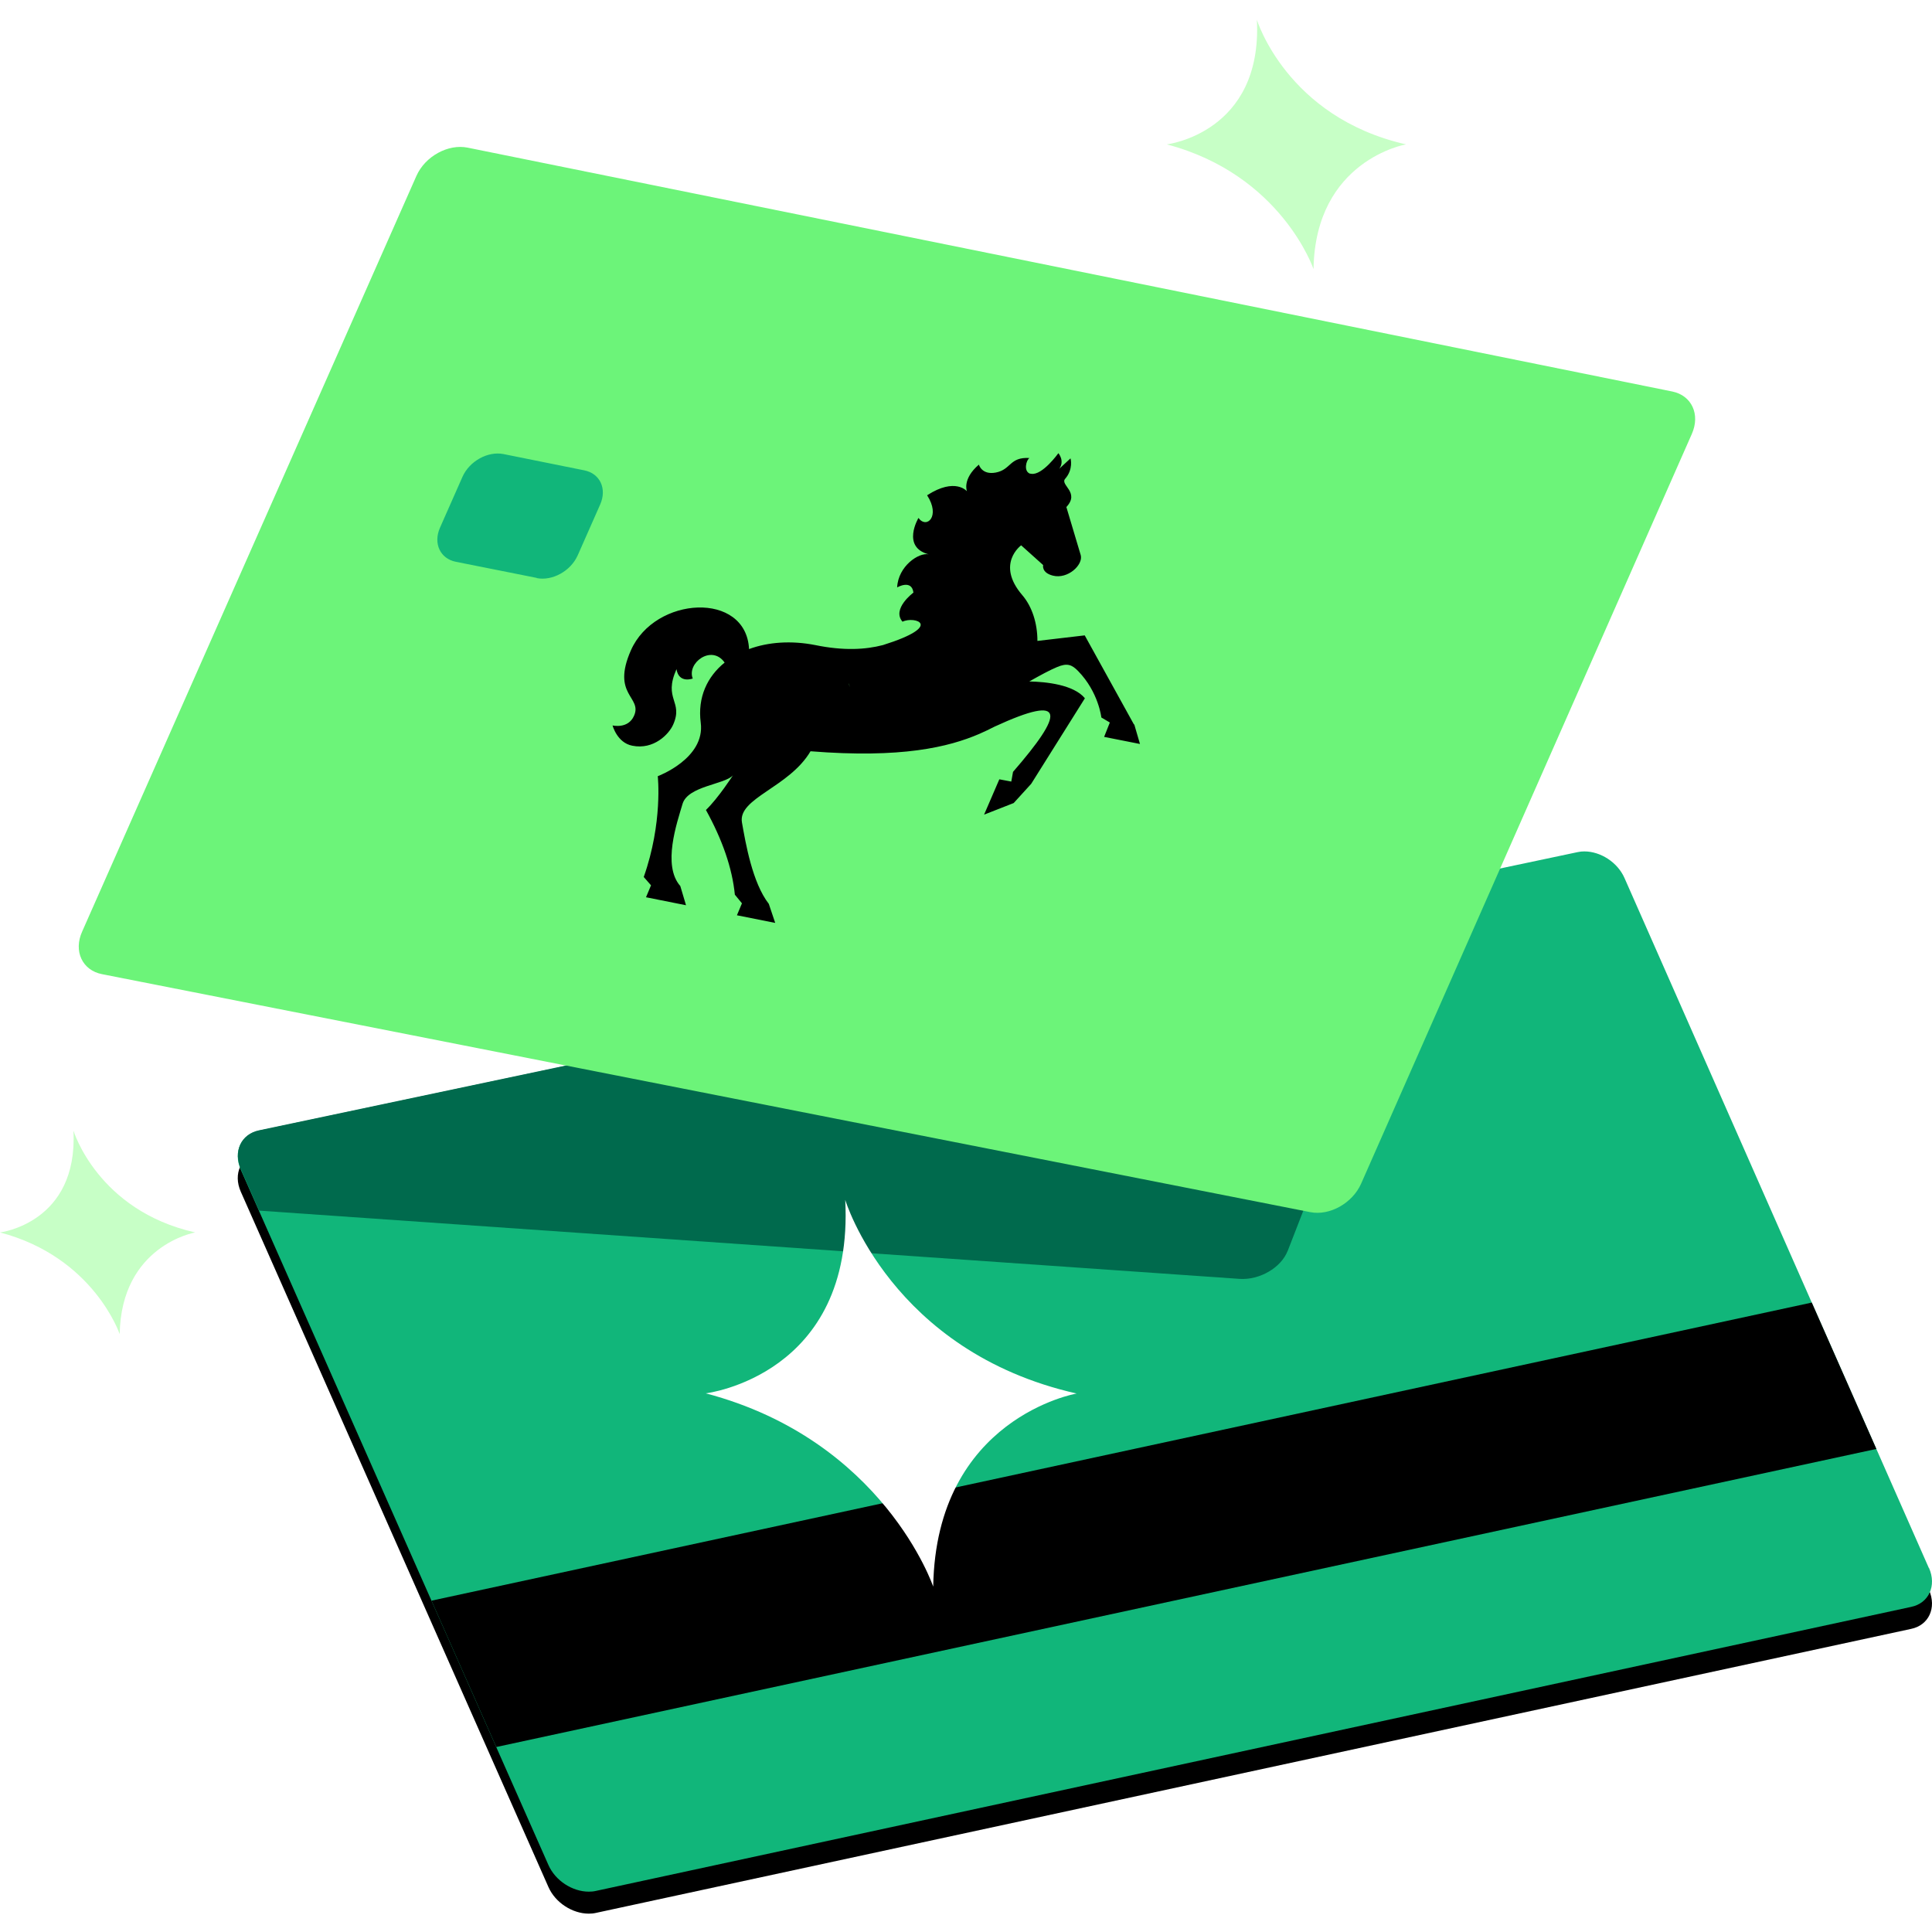
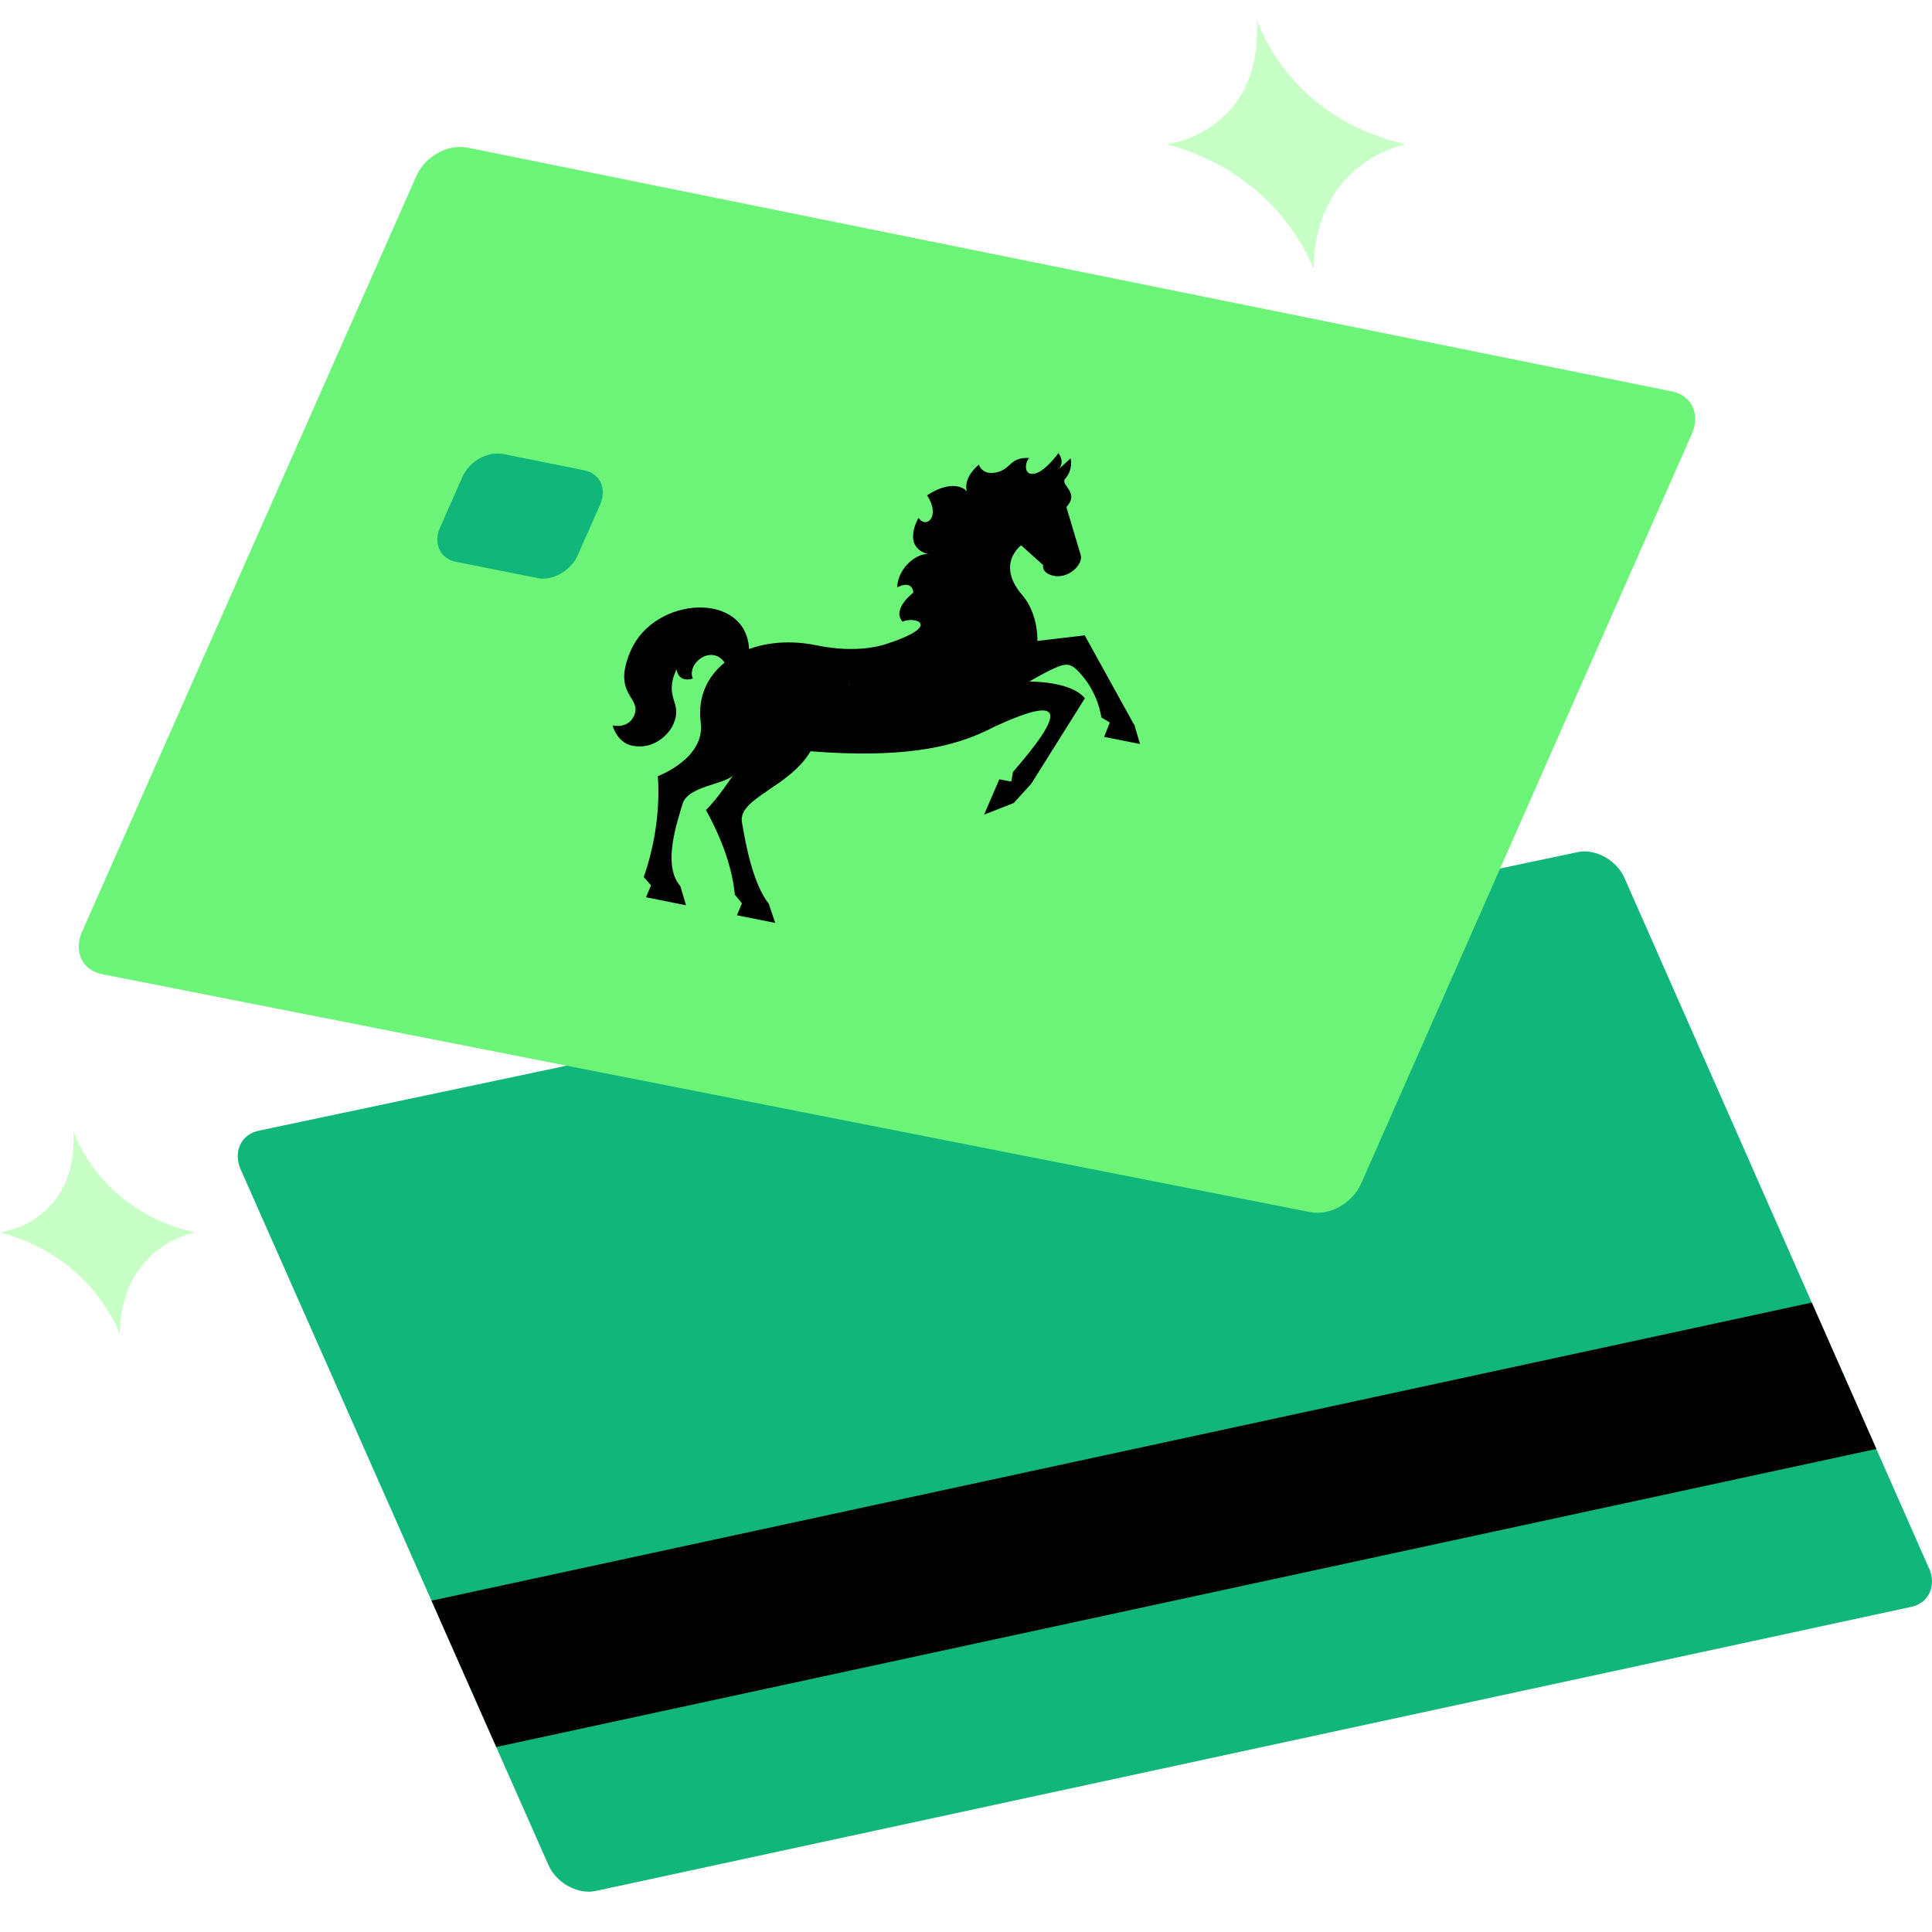
<svg xmlns="http://www.w3.org/2000/svg" viewBox="0 0 100 100" fill="none">
  <rect width="100" height="100" style="fill:white !important" />
-   <path d="M99.836 82.295L84.085 46.587C83.726 45.772 82.848 45.207 82.005 45.207C81.889 45.207 81.781 45.216 81.665 45.243L13.414 59.658C12.473 59.846 12.052 60.752 12.464 61.684L28.386 97.67C28.744 98.486 29.632 99.05 30.475 99.05C30.591 99.05 30.716 99.041 30.833 99.014L98.913 84.312C99.836 84.124 100.249 83.218 99.845 82.295H99.836Z" style="fill:black !important" />
  <path d="M99.836 81.157L84.085 45.449C83.726 44.633 82.848 44.069 82.005 44.069C81.889 44.069 81.781 44.078 81.665 44.104L13.414 58.52C12.473 58.708 12.052 59.614 12.464 60.546L28.386 96.531C28.744 97.347 29.632 97.912 30.475 97.912C30.591 97.912 30.716 97.903 30.833 97.876L98.913 83.174C99.836 82.986 100.249 82.08 99.845 81.157H99.836Z" style="fill:#11B67A !important" />
-   <path d="M66.646 64.76L74.051 45.7L13.421 58.502C12.48 58.691 12.059 59.596 12.471 60.529L13.412 62.662L64.154 66.194C65.194 66.266 66.305 65.621 66.646 64.751V64.76Z" style="fill:#006A4D !important" />
  <path d="M67.823 62.741L5.283 50.423C4.261 50.226 3.795 49.231 4.252 48.218L21.554 9.104C22.003 8.091 23.195 7.436 24.208 7.643L86.559 20.265C87.563 20.471 88.012 21.449 87.572 22.453L70.449 61.271C70.001 62.275 68.827 62.938 67.823 62.741Z" style="fill:#6CF479 !important" />
  <path d="M58.691 37.495L56.145 32.887L53.697 33.174C53.697 32.242 53.411 31.381 52.909 30.799C51.528 29.185 52.855 28.226 52.855 28.226L53.993 29.247C53.993 29.247 53.895 29.642 54.495 29.794C55.266 29.992 56.073 29.239 55.939 28.736L55.195 26.244C55.912 25.482 54.854 25.106 55.132 24.783C55.571 24.281 55.41 23.725 55.41 23.725L54.827 24.263C55.123 23.851 54.782 23.456 54.782 23.456C54.782 23.456 53.949 24.622 53.375 24.523C53.375 24.523 53.339 24.523 53.33 24.514C53.33 24.514 53.321 24.514 53.303 24.514C52.971 24.38 53.115 23.815 53.285 23.707C52.245 23.644 52.344 24.308 51.537 24.46C50.811 24.595 50.667 24.048 50.667 24.048C49.789 24.801 50.049 25.428 50.049 25.428C50.049 25.428 49.448 24.693 47.987 25.635C48.695 26.728 47.96 27.392 47.539 26.809C47.539 26.809 46.642 28.315 48.068 28.692C47.557 28.584 46.49 29.301 46.436 30.404C46.436 30.404 47.189 29.965 47.279 30.673C47.279 30.673 46.14 31.516 46.714 32.179C47.324 31.874 48.928 32.376 45.701 33.389C44.804 33.622 43.684 33.694 42.196 33.389C40.967 33.147 39.766 33.228 38.771 33.596C38.618 30.583 33.894 30.852 32.657 33.658C31.626 35.989 33.258 36.061 32.818 37.047C32.513 37.746 31.706 37.549 31.706 37.549C31.706 37.549 31.939 38.446 32.728 38.598C33.84 38.822 34.629 37.997 34.844 37.504C35.382 36.285 34.315 36.213 35.015 34.636C35.14 35.398 35.857 35.12 35.857 35.12C35.535 34.322 36.834 33.336 37.507 34.295C36.61 35.021 36.099 36.088 36.27 37.406C36.512 39.261 34.046 40.176 34.046 40.176C34.046 40.176 34.315 42.578 33.32 45.393L33.697 45.824L33.437 46.442L35.508 46.855L35.212 45.86C34.27 44.793 35.041 42.587 35.328 41.61C35.606 40.678 37.516 40.606 37.937 40.131C37.937 40.131 37.175 41.314 36.539 41.924C37.39 43.466 37.901 44.936 38.036 46.308L38.403 46.756L38.143 47.375L40.124 47.769L39.793 46.783C38.941 45.689 38.592 43.636 38.403 42.569C38.188 41.305 40.842 40.767 41.953 38.885C46.66 39.261 49.099 38.67 50.685 37.988C50.972 37.863 51.232 37.737 51.474 37.612C55.284 35.855 55.033 36.957 52.434 39.952L52.344 40.454L51.725 40.337L50.936 42.166L52.469 41.565L53.375 40.57L56.154 36.142C55.571 35.433 54.137 35.29 53.276 35.272C53.832 34.958 54.343 34.68 54.711 34.528C55.239 34.304 55.482 34.402 55.804 34.734C56.862 35.819 57.006 37.137 57.006 37.137L57.445 37.397L57.149 38.141L59.005 38.508L58.709 37.495H58.691Z" style="fill:black !important" />
-   <path d="M43.97 35.569C43.97 35.506 43.97 35.426 43.907 35.354C43.952 35.426 43.97 35.497 43.97 35.569Z" style="fill:#6CF479 !important" />
+   <path d="M43.97 35.569C43.97 35.506 43.97 35.426 43.907 35.354C43.952 35.426 43.97 35.497 43.97 35.569" style="fill:#6CF479 !important" />
  <path d="M27.785 29.913L23.599 29.079C22.783 28.918 22.415 28.129 22.774 27.313L23.939 24.677C24.298 23.87 25.248 23.341 26.064 23.503L30.242 24.345C31.058 24.507 31.425 25.296 31.066 26.111L29.901 28.747C29.542 29.554 28.592 30.083 27.776 29.922L27.785 29.913Z" style="fill:#11B67A !important" />
  <path d="M65.047 1C65.047 1 66.58 6.065 72.775 7.473C72.775 7.473 68.077 8.28 67.988 13.928C67.988 13.928 66.329 9.042 60.394 7.473C60.394 7.473 65.361 6.881 65.056 1.009L65.047 1Z" style="fill:#C7FFC6 !important" />
  <path d="M3.801 58.519C3.801 58.519 5.047 62.652 10.103 63.791C10.103 63.791 6.275 64.454 6.195 69.053C6.195 69.053 4.85 65.064 0 63.791C0 63.791 4.052 63.307 3.801 58.519Z" style="fill:#C7FFC6 !important" />
  <path d="M25.688 90.425L97.121 74.997L93.777 67.421L22.335 82.85L25.688 90.425Z" style="fill:black !important" />
-   <path d="M43.749 62.105C43.749 62.105 46.116 69.959 55.726 72.128C55.726 72.128 48.447 73.383 48.303 82.124C48.303 82.124 45.739 74.549 36.532 72.119C36.532 72.119 44.224 71.205 43.749 62.105Z" style="fill:white !important" />
</svg>